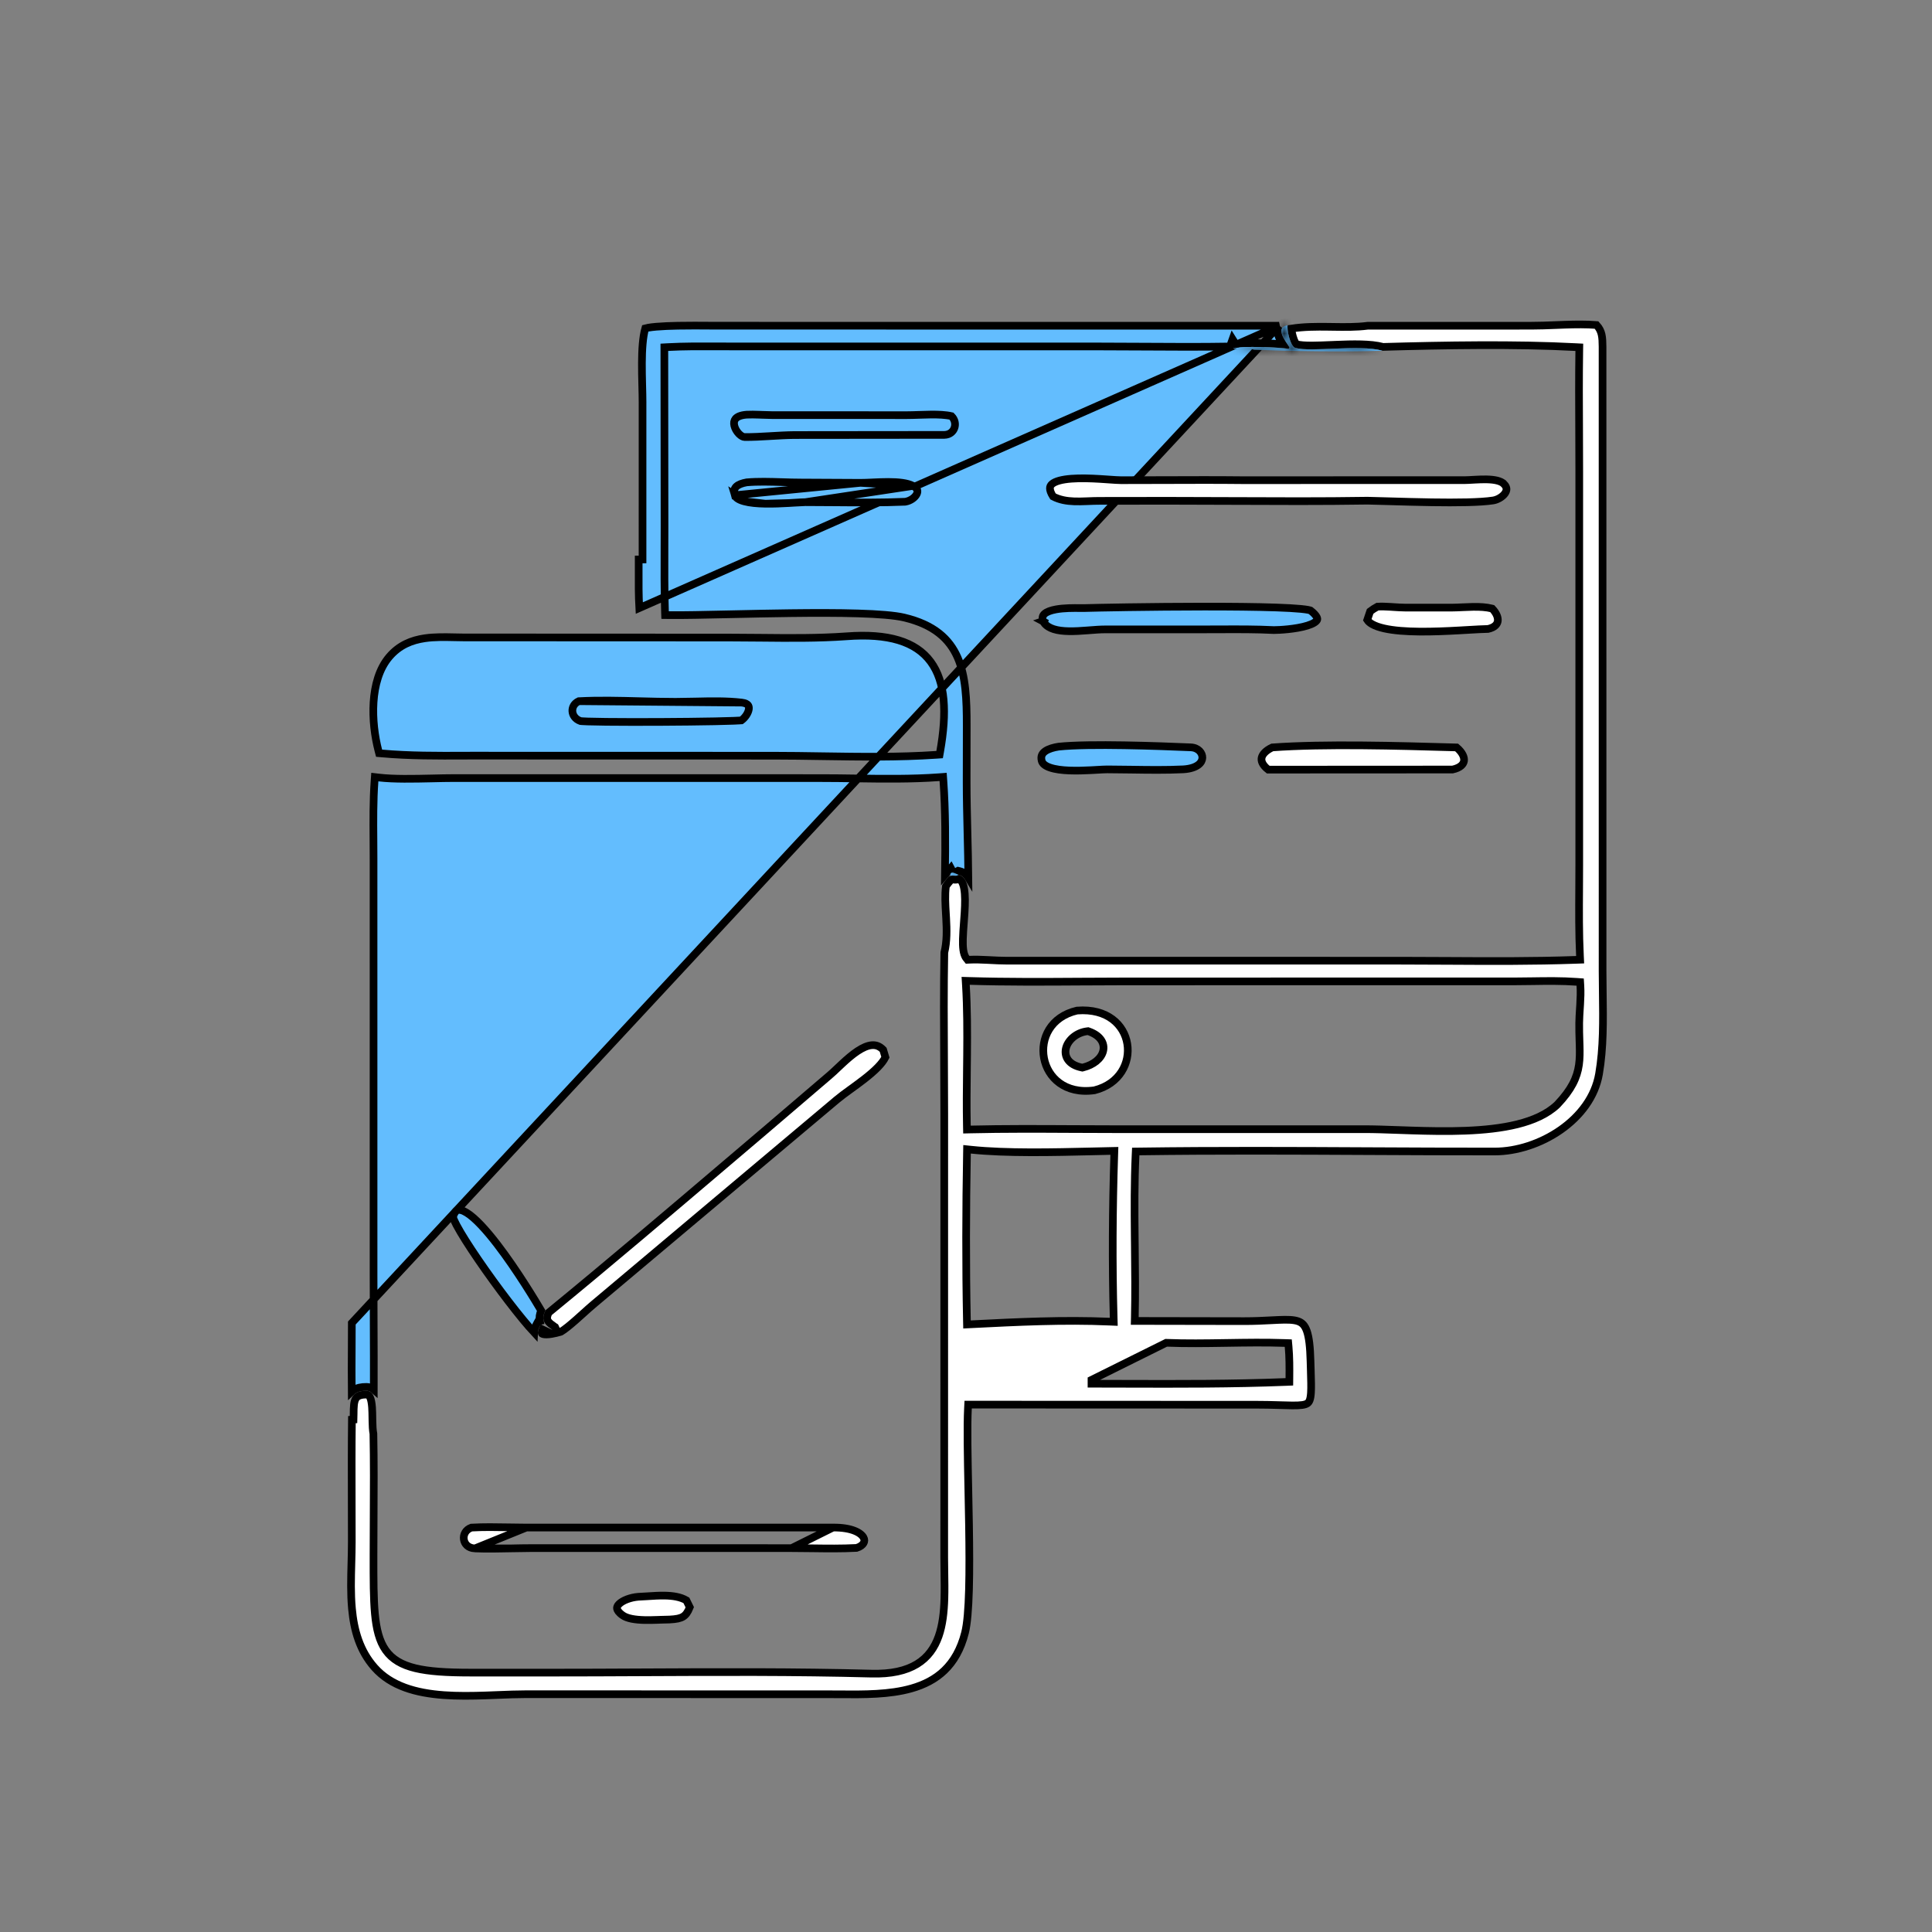
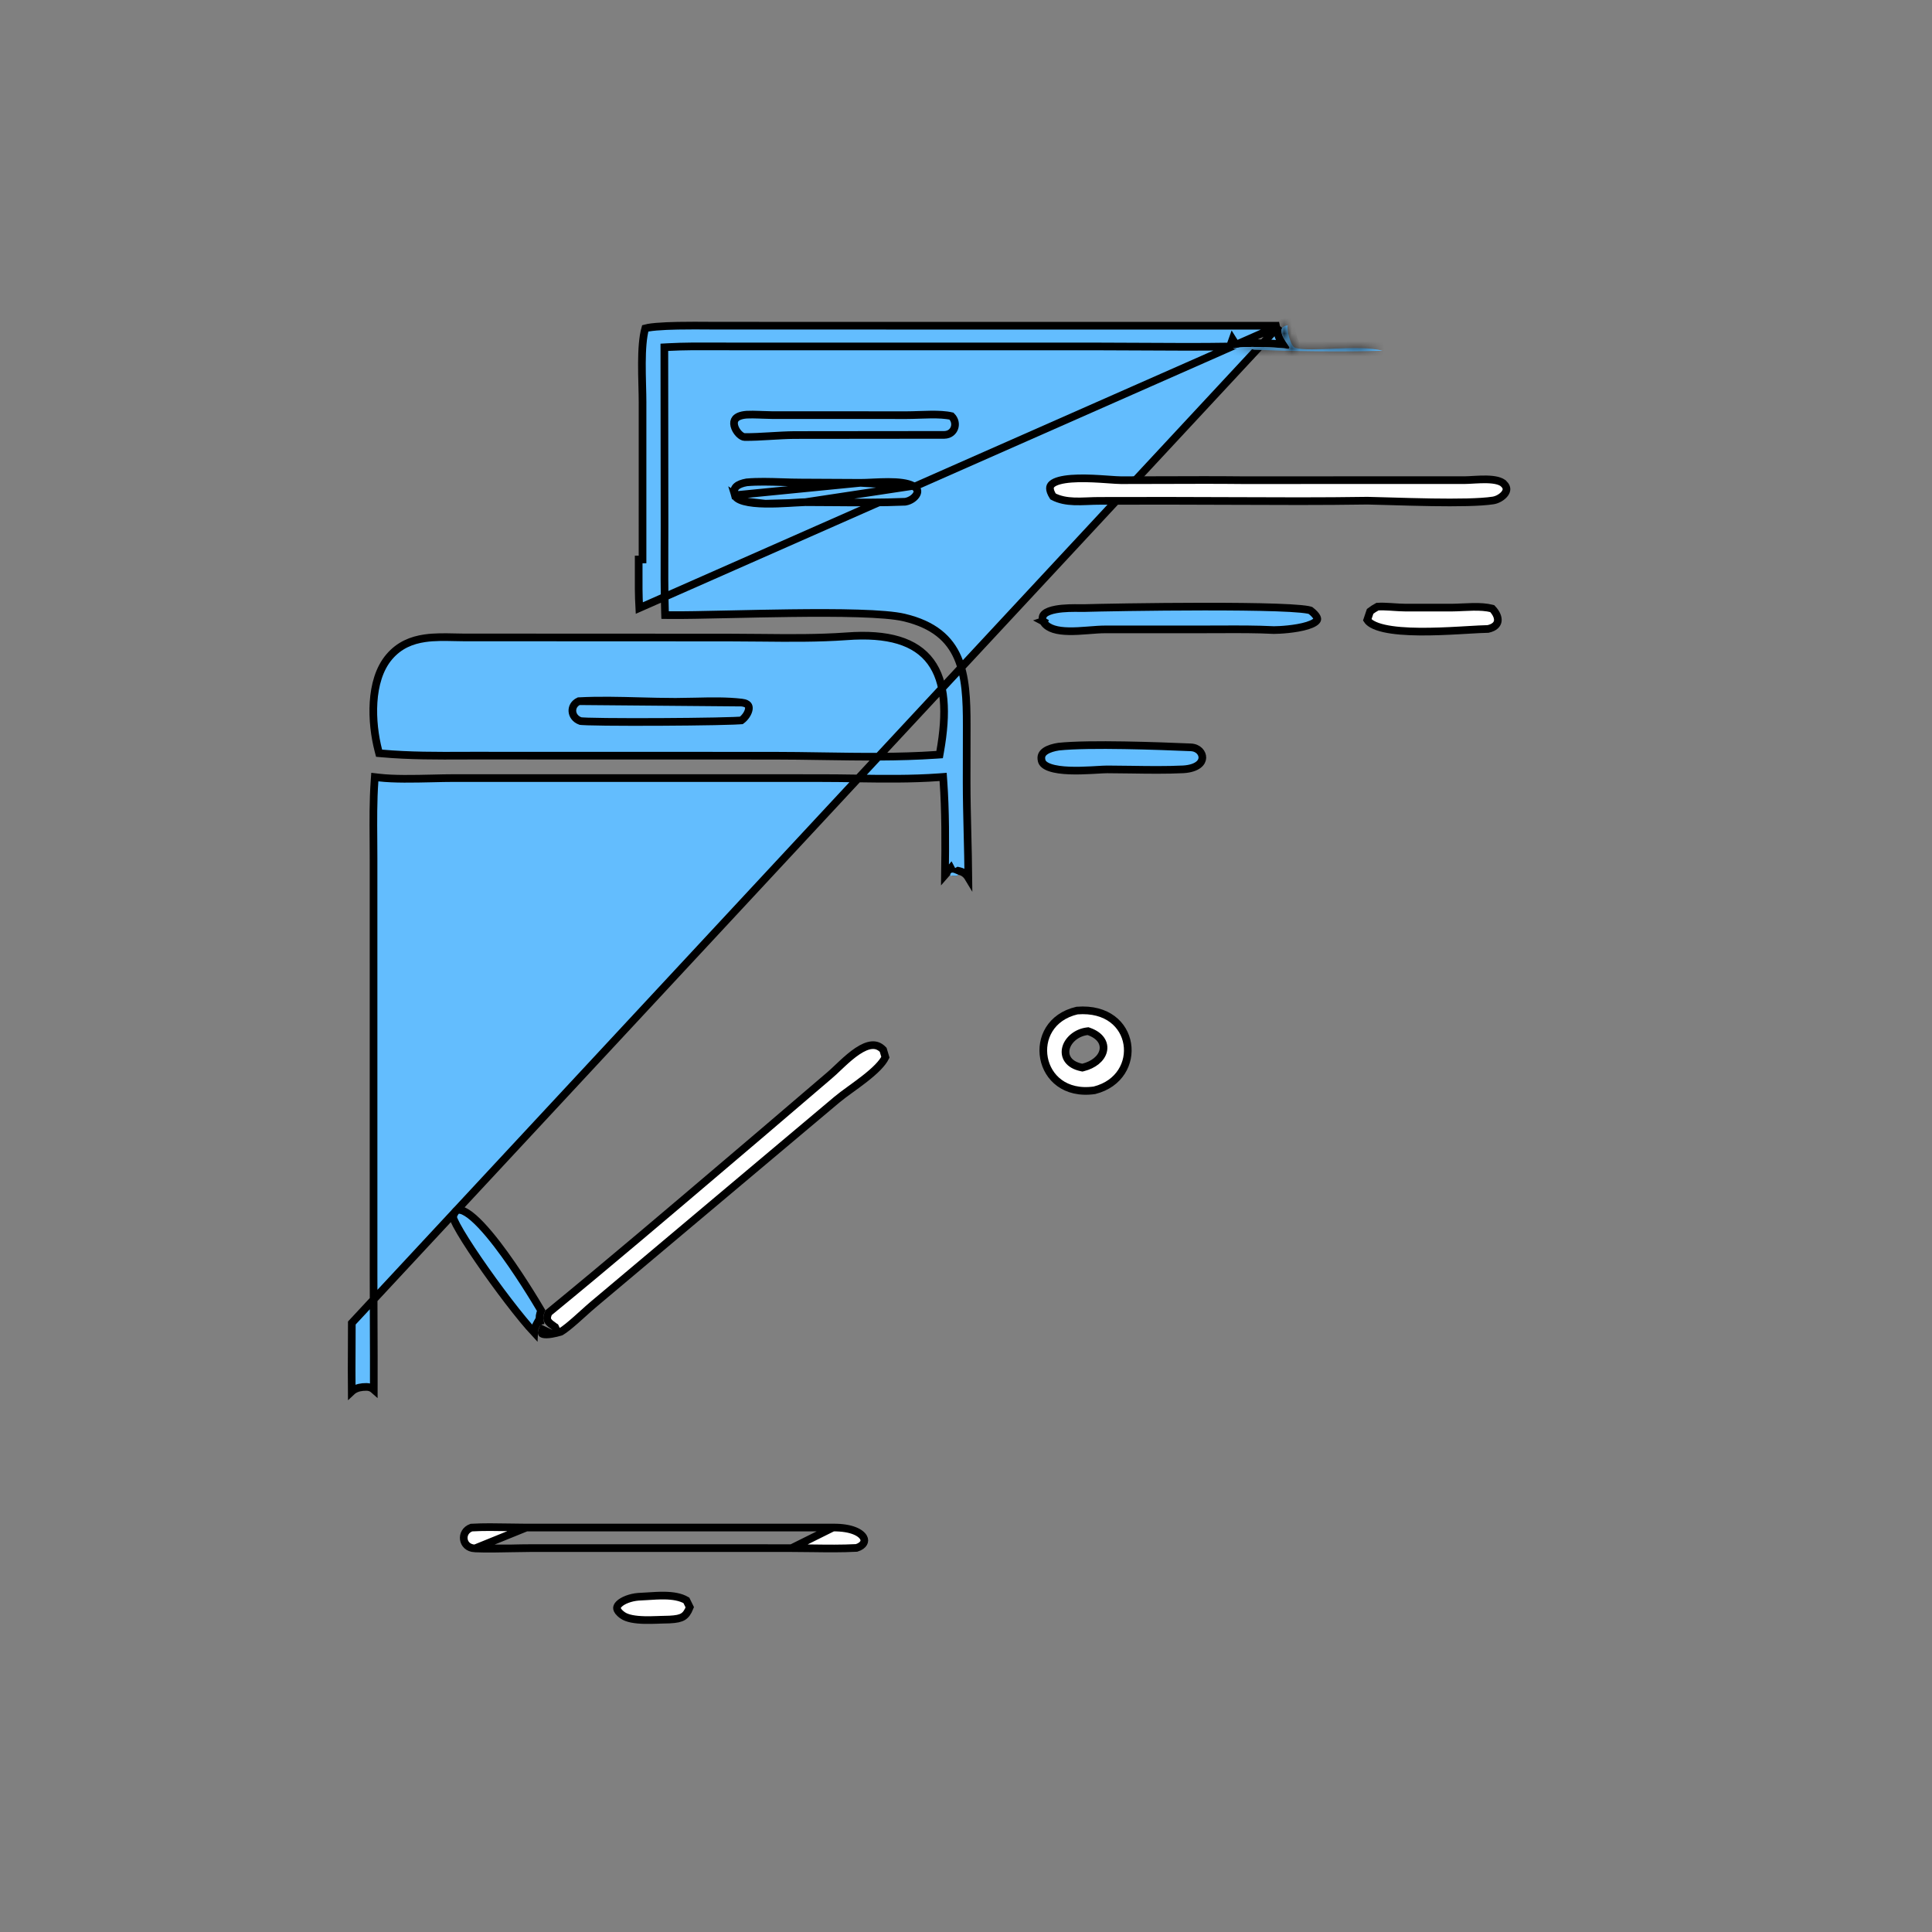
<svg xmlns="http://www.w3.org/2000/svg" width="252" height="252" viewBox="0 0 252 252" fill="none">
  <rect x="0" y="0" width="252" height="252" fill="#808080" stroke="none" />
  <path d="M166.836 42.488L93.351 42.483C93.35 42.483 93.35 42.483 93.35 42.483C93.121 42.483 92.808 42.48 92.433 42.477C91.398 42.469 89.896 42.457 88.413 42.486C87.405 42.505 86.418 42.544 85.607 42.614C85.201 42.649 84.846 42.691 84.558 42.742C84.395 42.77 84.264 42.8 84.162 42.828C83.838 43.973 83.737 45.614 83.728 47.348C83.723 48.264 83.743 49.19 83.765 50.06C83.768 50.171 83.77 50.281 83.773 50.39C83.792 51.133 83.81 51.829 83.81 52.425V52.425L83.809 72.973V72.973L83.309 72.973C83.31 73.436 83.308 73.901 83.306 74.366C83.298 76.015 83.291 77.668 83.385 79.313L166.836 42.488ZM166.836 42.488C166.797 42.542 166.763 42.601 166.734 42.665C166.55 43.067 166.64 43.505 166.76 43.839C166.889 44.196 167.106 44.573 167.321 44.904C166.534 44.835 165.446 44.78 164.388 44.761C163.616 44.746 162.847 44.751 162.203 44.784C161.882 44.801 161.586 44.825 161.335 44.859C161.281 44.866 161.228 44.873 161.176 44.882L160.77 44.238L160.427 45.196C156.609 45.261 152.783 45.237 148.955 45.213C147.007 45.201 145.06 45.189 143.112 45.189L95.156 45.186H95.156C94.569 45.186 93.978 45.184 93.387 45.181C91.31 45.172 89.212 45.162 87.127 45.274L86.653 45.3L86.654 45.774L86.678 68.627C86.678 68.627 86.678 68.627 86.678 68.627C86.678 69.535 86.675 70.444 86.672 71.355C86.662 74.147 86.651 76.952 86.736 79.749L86.751 80.228L87.229 80.234C89.007 80.257 91.904 80.194 95.24 80.122C97.695 80.068 100.388 80.01 103.047 79.977C106.193 79.938 109.299 79.933 111.932 80.014C114.581 80.094 116.708 80.26 117.922 80.547C121.844 81.474 123.846 83.35 124.902 85.755C125.981 88.211 126.099 91.27 126.095 94.627C126.095 94.628 126.095 94.628 126.095 94.628L126.084 101.941V101.941C126.083 104.09 126.139 106.391 126.196 108.745C126.242 110.643 126.289 112.574 126.308 114.487C126.057 114.07 125.692 113.748 125.161 113.625L124.971 113.581L124.801 113.677C124.708 113.73 124.658 113.742 124.638 113.746C124.621 113.749 124.604 113.75 124.559 113.743C124.547 113.741 124.533 113.738 124.516 113.735C124.458 113.725 124.375 113.71 124.272 113.707L124.022 113.235L123.545 113.806C123.476 113.889 123.399 113.977 123.317 114.07C123.298 114.093 123.278 114.115 123.258 114.138C123.316 109.951 123.332 105.738 123.051 101.837L123.015 101.337L122.516 101.374C118.911 101.638 115.229 101.586 111.553 101.534C110.069 101.513 108.586 101.492 107.11 101.492L59.227 101.487H59.226C58.351 101.488 57.386 101.51 56.39 101.533C53.971 101.587 51.367 101.647 49.41 101.417L48.89 101.356L48.853 101.878C48.672 104.435 48.691 107.023 48.711 109.578C48.717 110.369 48.723 111.157 48.723 111.94L48.726 166.438C48.726 168.542 48.734 170.645 48.743 172.747C48.754 175.584 48.765 178.42 48.756 181.254C48.721 181.223 48.684 181.194 48.645 181.166C48.406 180.992 48.122 180.903 47.807 180.901C47.125 180.895 46.575 181.018 46.148 181.291C46.048 181.355 45.958 181.425 45.877 181.501C45.856 179.592 45.867 177.68 45.878 175.765C45.884 174.7 45.89 173.633 45.89 172.565V172.565L166.836 42.488ZM49.357 97.903L49.446 98.244L49.797 98.275C53.432 98.596 57.017 98.58 60.627 98.564C60.906 98.563 61.185 98.562 61.464 98.561C61.465 98.561 61.465 98.561 61.465 98.561L100.837 98.57H100.837C102.935 98.571 105.053 98.603 107.181 98.636C112.172 98.713 117.213 98.79 122.168 98.451L122.558 98.424L122.626 98.04C123.53 92.953 123.332 88.948 121.397 86.321C119.437 83.66 115.836 82.585 110.409 82.997C106.685 83.263 102.918 83.224 99.145 83.185C97.784 83.171 96.423 83.157 95.063 83.157C95.062 83.157 95.062 83.157 95.062 83.157L60.46 83.142C60.459 83.142 60.459 83.142 60.458 83.142C60.087 83.139 59.706 83.131 59.32 83.123C58.027 83.095 56.672 83.065 55.395 83.253C53.705 83.501 52.084 84.135 50.774 85.67C49.442 87.23 48.865 89.408 48.725 91.598C48.584 93.798 48.88 96.075 49.357 97.903Z" fill="#63BDFE" stroke="black" />
  <mask id="path-2-inside-1_1559_10728" fill="white">
    <path d="M123.929 114.127C124.044 113.512 124.62 113.969 125.049 114.112C124.524 114.411 124.425 114.103 123.993 114.248L123.929 114.127Z" />
  </mask>
  <path d="M123.929 114.127C124.044 113.512 124.62 113.969 125.049 114.112C124.524 114.411 124.425 114.103 123.993 114.248L123.929 114.127Z" fill="#63BDFE" />
-   <path d="M123.929 114.127L122.946 113.943L122.882 114.286L123.045 114.595L123.929 114.127ZM125.049 114.112L125.543 114.981L127.493 113.872L125.365 113.163L125.049 114.112ZM123.993 114.248L123.109 114.716L123.507 115.467L124.312 115.196L123.993 114.248ZM124.912 114.311C124.911 114.314 124.9 114.374 124.85 114.458C124.795 114.549 124.702 114.652 124.566 114.726C124.434 114.796 124.313 114.813 124.236 114.814C124.164 114.815 124.121 114.803 124.119 114.803C124.115 114.802 124.127 114.805 124.161 114.819C124.195 114.832 124.235 114.85 124.292 114.876C124.381 114.918 124.56 115.003 124.733 115.061L125.365 113.163C125.323 113.149 125.269 113.124 125.126 113.059C125.02 113.01 124.827 112.921 124.623 112.868C124.436 112.819 124.031 112.742 123.618 112.965C123.167 113.207 123.003 113.637 122.946 113.943L124.912 114.311ZM124.554 113.243C124.499 113.274 124.505 113.262 124.554 113.253C124.61 113.244 124.651 113.251 124.633 113.248C124.626 113.247 124.617 113.246 124.599 113.243C124.585 113.24 124.56 113.236 124.534 113.232C124.481 113.224 124.405 113.213 124.314 113.209C124.117 113.199 123.905 113.223 123.674 113.301L124.312 115.196C124.252 115.216 124.114 115.193 124.339 115.227C124.465 115.245 124.657 115.265 124.892 115.225C125.121 115.185 125.336 115.099 125.543 114.981L124.554 113.243ZM124.877 113.78L124.813 113.659L123.045 114.595L123.109 114.716L124.877 113.78Z" fill="black" mask="url(#path-2-inside-1_1559_10728)" />
  <path d="M75.493 91.459C78.123 91.32 80.773 91.39 83.436 91.46C84.989 91.501 86.546 91.542 88.107 91.542L75.493 91.459ZM75.493 91.459C74.885 91.743 74.633 92.263 74.658 92.754C74.684 93.264 75.014 93.799 75.705 94.049C75.712 94.05 75.724 94.052 75.743 94.054C75.789 94.059 75.855 94.066 75.942 94.072C76.117 94.084 76.358 94.096 76.66 94.106C77.261 94.126 78.087 94.142 79.064 94.152C81.017 94.174 83.566 94.176 86.125 94.164C88.684 94.151 91.25 94.123 93.238 94.084C94.232 94.064 95.079 94.042 95.708 94.017C96.022 94.005 96.279 93.992 96.47 93.979C96.566 93.973 96.643 93.966 96.7 93.96C96.703 93.96 96.706 93.959 96.709 93.959C97.21 93.591 97.601 92.991 97.671 92.502C97.706 92.259 97.658 92.088 97.56 91.969C97.459 91.847 97.239 91.699 96.769 91.642L75.493 91.459ZM90.664 91.502C89.81 91.522 88.956 91.542 88.107 91.542L90.664 91.502ZM90.664 91.502C92.734 91.455 94.799 91.407 96.769 91.642L90.664 91.502ZM75.725 94.056L75.725 94.056L75.725 94.056Z" fill="#63BDFE" stroke="black" />
-   <path d="M45.877 196.182C45.868 192.509 45.858 188.839 45.901 185.171L46.113 185.156C46.122 184.913 46.124 184.671 46.125 184.44L46.125 184.392C46.127 184.176 46.128 183.972 46.134 183.774C46.147 183.345 46.184 182.993 46.275 182.711C46.361 182.443 46.49 182.26 46.687 182.133C46.895 182.001 47.232 181.896 47.799 181.901C47.922 181.902 48 181.934 48.059 181.976C48.123 182.023 48.194 182.104 48.261 182.244C48.403 182.537 48.486 182.985 48.528 183.558C48.56 183.997 48.567 184.467 48.573 184.944C48.575 185.08 48.577 185.217 48.58 185.354C48.591 185.934 48.612 186.526 48.705 187.012C48.777 190.659 48.757 194.311 48.737 197.967C48.728 199.599 48.72 201.232 48.719 202.866L48.719 203.003C48.717 206.054 48.716 208.523 48.901 210.496C49.089 212.494 49.473 214.06 50.303 215.238C51.148 216.436 52.405 217.165 54.184 217.595C55.949 218.021 58.273 218.165 61.313 218.166L71.682 218.168C75.653 218.169 79.627 218.15 83.6 218.131C93.628 218.083 103.655 218.035 113.659 218.299C116.245 218.367 118.175 217.924 119.601 217.056C121.037 216.183 121.909 214.91 122.432 213.427C122.95 211.955 123.129 210.265 123.182 208.523C123.216 207.4 123.198 206.225 123.18 205.06C123.17 204.428 123.16 203.8 123.159 203.184L123.164 145.355C123.165 143.04 123.152 140.725 123.139 138.412C123.113 133.688 123.087 128.969 123.172 124.255C123.535 122.781 123.491 121.242 123.411 119.779C123.4 119.588 123.389 119.399 123.378 119.212C123.304 117.941 123.234 116.741 123.376 115.614C123.547 115.332 123.772 115.073 124.022 114.785C124.03 114.776 124.038 114.767 124.046 114.758L124.152 114.722C124.215 114.701 124.225 114.703 124.325 114.719C124.348 114.722 124.377 114.727 124.412 114.732C124.511 114.747 124.645 114.76 124.807 114.732C124.899 114.716 124.99 114.689 125.084 114.651C125.383 114.793 125.62 115.162 125.755 115.907C125.907 116.744 125.887 117.849 125.814 119.037C125.789 119.457 125.756 119.89 125.724 120.32C125.667 121.074 125.612 121.818 125.595 122.468C125.581 122.985 125.591 123.471 125.647 123.886C125.701 124.286 125.808 124.695 126.046 124.992L126.206 125.191L126.461 125.179C127.212 125.142 127.992 125.171 128.794 125.211C128.931 125.218 129.069 125.225 129.208 125.232C129.872 125.267 130.549 125.302 131.212 125.303H131.213L182.716 125.308C184.729 125.309 186.747 125.32 188.768 125.332C194.373 125.364 199.999 125.395 205.598 125.197L206.104 125.179L206.08 124.673C205.94 121.74 205.958 118.794 205.977 115.84C205.983 114.822 205.989 113.804 205.989 112.784L205.99 61.522C205.99 59.766 205.982 58.01 205.974 56.256C205.957 52.762 205.94 49.272 205.99 45.782L205.997 45.301L205.517 45.276C197.697 44.858 188.235 45.024 180.396 45.249C178.776 44.811 176.397 44.877 174.25 44.965C174.05 44.974 173.852 44.982 173.656 44.99C172.763 45.028 171.917 45.064 171.167 45.068C170.252 45.071 169.547 45.025 169.106 44.899C169.101 44.895 169.091 44.886 169.078 44.872C169.04 44.831 168.991 44.763 168.936 44.663C168.826 44.463 168.721 44.187 168.635 43.883C168.549 43.583 168.488 43.274 168.456 43.017C168.45 42.96 168.444 42.908 168.441 42.859C170.068 42.608 171.697 42.604 173.316 42.626C173.49 42.628 173.663 42.631 173.837 42.634C175.384 42.657 176.929 42.681 178.392 42.489L199.726 42.484C200.759 42.484 201.824 42.442 202.883 42.4C203.298 42.384 203.713 42.367 204.124 42.353C205.53 42.306 206.914 42.288 208.242 42.392C208.973 43.182 209.016 43.963 209.029 45.223C209.029 45.224 209.029 45.225 209.029 45.226L209.033 126.684V126.685C209.034 127.627 209.047 128.573 209.06 129.521C209.109 133.082 209.158 136.659 208.57 140.079C208.059 143.054 206.129 145.581 203.564 147.374C200.999 149.168 197.842 150.195 194.962 150.197C189.509 150.201 184.05 150.175 178.589 150.149C168.597 150.1 158.597 150.052 148.611 150.19L148.14 150.196L148.118 150.667C147.957 154.192 147.973 157.725 148.009 161.246C148.014 161.705 148.019 162.164 148.024 162.622C148.057 165.686 148.091 168.739 148.022 171.786L148.01 172.297L148.521 172.298L162.288 172.321H162.288C163.635 172.322 164.801 172.262 165.787 172.21C166.133 172.192 166.458 172.175 166.76 172.163C167.953 172.113 168.756 172.134 169.329 172.34C169.84 172.525 170.204 172.871 170.467 173.638C170.743 174.444 170.888 175.667 170.937 177.531C170.949 177.967 170.961 178.37 170.973 178.744C171.011 180.014 171.04 180.945 170.996 181.646C170.94 182.565 170.765 182.883 170.531 183.044C170.397 183.136 170.193 183.212 169.862 183.26C169.531 183.308 169.109 183.323 168.562 183.319C168.138 183.316 167.655 183.301 167.098 183.284C166.937 183.279 166.769 183.274 166.594 183.269C165.821 183.247 164.927 183.226 163.897 183.225L126.756 183.211L126.281 183.211L126.257 183.686C126.136 186.068 126.218 190.069 126.307 194.389C126.338 195.903 126.37 197.457 126.394 198.994C126.441 201.963 126.459 204.876 126.39 207.345C126.321 209.829 126.164 211.815 125.874 212.96C125.317 215.16 124.374 216.739 123.185 217.883C121.995 219.029 120.531 219.762 118.898 220.228C116.027 221.046 112.712 221.022 109.546 220.999C109.076 220.995 108.61 220.992 108.149 220.991H108.149L68.561 220.984C67.421 220.984 66.185 221.034 64.913 221.084C64.405 221.105 63.891 221.125 63.375 221.143C61.557 221.205 59.695 221.233 57.893 221.102C54.278 220.84 51.006 219.941 48.848 217.498C46.92 215.316 46.169 212.663 45.908 209.816C45.729 207.866 45.783 205.876 45.836 203.901C45.861 202.965 45.886 202.032 45.886 201.108C45.886 199.466 45.882 197.823 45.877 196.182ZM126.502 127.951L125.955 127.935L125.988 128.48C126.167 131.509 126.169 134.561 126.141 137.627C126.135 138.244 126.128 138.861 126.121 139.48C126.094 141.929 126.066 144.386 126.114 146.831L126.124 147.333L126.626 147.321C130.976 147.22 135.332 147.242 139.694 147.264C141.492 147.273 143.291 147.283 145.091 147.283H145.091H177.983C179.276 147.283 180.772 147.336 182.393 147.394C182.949 147.413 183.518 147.434 184.1 147.453C186.371 147.526 188.807 147.577 191.18 147.483C193.551 147.39 195.877 147.152 197.927 146.641C199.973 146.131 201.785 145.34 203.088 144.113L203.098 144.103L203.108 144.094C204.979 142.127 205.708 140.572 205.948 138.902C206.066 138.084 206.064 137.255 206.039 136.372C206.033 136.164 206.026 135.953 206.019 135.738C205.996 135.03 205.971 134.276 205.983 133.43C205.992 132.818 206.031 132.212 206.07 131.593C206.082 131.405 206.094 131.216 206.106 131.025C206.154 130.214 206.188 129.381 206.136 128.536L206.109 128.1L205.674 128.068C203.733 127.924 201.755 127.953 199.814 127.982C199.085 127.993 198.362 128.004 197.648 128.005L147.066 128.011C145.051 128.011 143.035 128.023 141.02 128.036C136.173 128.066 131.329 128.097 126.502 127.951ZM126.678 149.965L126.136 149.908L126.126 150.453C125.995 157.691 125.971 165.001 126.119 172.242L126.13 172.757L126.644 172.731C132.687 172.425 138.716 172.127 144.738 172.388L145.274 172.411L145.259 171.875C145.066 164.821 145.112 157.699 145.337 150.643L145.354 150.116L144.827 150.127C144.073 150.142 143.285 150.161 142.471 150.18C137.359 150.3 131.263 150.444 126.678 149.965ZM152.129 175.148L152.112 175.147L142.369 179.983L142.369 180.483C142.369 180.483 142.369 180.483 142.369 180.483C143.855 180.485 145.342 180.489 146.829 180.493C153.779 180.513 160.744 180.532 167.701 180.257L168.176 180.238L168.181 179.763C168.194 178.398 168.2 177.019 168.074 175.628L168.034 175.189L167.594 175.174C165.059 175.084 162.519 175.125 159.993 175.166L159.838 175.168C157.256 175.21 154.688 175.249 152.129 175.148Z" fill="white" stroke="black" />
  <path d="M142.031 134.538L141.921 134.499L141.804 134.513C140.486 134.672 139.393 135.567 139.072 136.6C138.906 137.133 138.945 137.722 139.301 138.226C139.65 138.721 140.252 139.062 141.064 139.233L141.177 139.256L141.289 139.228C142.616 138.893 143.638 138.097 143.886 137.103C144.014 136.589 143.92 136.058 143.587 135.596C143.262 135.144 142.733 134.787 142.031 134.538ZM140.479 131.813C142.495 131.652 144.028 132.138 145.101 132.943C146.184 133.754 146.833 134.913 147.035 136.149C147.438 138.608 146.072 141.372 142.757 142.212C140.809 142.486 139.29 142.053 138.202 141.264C137.105 140.469 136.414 139.286 136.175 138.012C135.702 135.483 137.01 132.623 140.479 131.813Z" fill="white" stroke="black" />
  <mask id="path-7-inside-2_1559_10728" fill="white">
    <path d="M163.602 45.62C162.837 45.398 161.907 45.449 161.115 45.497L160.979 45.505L160.895 45.373L160.859 45.473C161.841 45.086 166.856 45.286 168.082 45.496L168.219 45.251L168.232 45.35C167.664 44.517 166.221 42.675 167.961 42.432C167.812 42.937 168.297 45.181 168.948 45.373C171.017 45.983 177.28 44.881 180.335 45.751C175.083 45.908 168.814 45.824 163.602 45.62Z" />
  </mask>
  <path d="M163.602 45.62C162.837 45.398 161.907 45.449 161.115 45.497L160.979 45.505L160.895 45.373L160.859 45.473C161.841 45.086 166.856 45.286 168.082 45.496L168.219 45.251L168.232 45.35C167.664 44.517 166.221 42.675 167.961 42.432C167.812 42.937 168.297 45.181 168.948 45.373C171.017 45.983 177.28 44.881 180.335 45.751C175.083 45.908 168.814 45.824 163.602 45.62Z" fill="#63BDFE" />
  <path d="M163.602 45.62L163.323 46.581L163.441 46.615L163.563 46.62L163.602 45.62ZM161.115 45.497L161.055 44.498L161.051 44.499L161.115 45.497ZM160.979 45.505L160.133 46.039L160.45 46.541L161.042 46.503L160.979 45.505ZM160.895 45.373L161.741 44.839L160.646 43.104L159.954 45.036L160.895 45.373ZM160.859 45.473L159.918 45.136L159.174 47.212L161.226 46.403L160.859 45.473ZM168.082 45.496L167.913 46.482L168.611 46.602L168.956 45.983L168.082 45.496ZM168.219 45.251L169.211 45.121L168.818 42.124L167.346 44.764L168.219 45.251ZM168.232 45.35L167.406 45.913L169.224 45.22L168.232 45.35ZM167.961 42.432L168.92 42.716L169.36 41.227L167.823 41.442L167.961 42.432ZM168.948 45.373L168.665 46.333L168.665 46.333L168.948 45.373ZM180.335 45.751L180.365 46.751L180.609 44.789L180.335 45.751ZM163.881 44.66C162.919 44.38 161.808 44.454 161.055 44.498L161.174 46.495C162.007 46.445 162.754 46.415 163.323 46.581L163.881 44.66ZM161.051 44.499L160.915 44.507L161.042 46.503L161.178 46.495L161.051 44.499ZM161.824 44.972L161.741 44.839L160.049 45.907L160.133 46.039L161.824 44.972ZM159.954 45.036L159.918 45.136L161.801 45.81L161.837 45.71L159.954 45.036ZM161.226 46.403C161.219 46.406 161.24 46.398 161.301 46.385C161.358 46.372 161.435 46.359 161.534 46.346C161.731 46.319 161.983 46.298 162.281 46.282C162.877 46.252 163.609 46.247 164.361 46.261C165.888 46.288 167.382 46.391 167.913 46.482L168.251 44.511C167.557 44.392 165.93 44.289 164.397 44.261C163.62 44.247 162.837 44.251 162.178 44.285C161.849 44.302 161.539 44.327 161.269 44.363C161.018 44.397 160.733 44.448 160.493 44.543L161.226 46.403ZM168.956 45.983L169.093 45.738L167.346 44.764L167.209 45.009L168.956 45.983ZM167.228 45.38L167.241 45.48L169.224 45.22L169.211 45.121L167.228 45.38ZM169.058 44.786C168.893 44.544 168.726 44.317 168.548 44.037C168.372 43.764 168.241 43.522 168.172 43.331C168.091 43.106 168.165 43.144 168.099 43.289C167.999 43.508 167.835 43.459 168.099 43.423L167.823 41.442C167.217 41.526 166.581 41.799 166.28 42.457C166.013 43.042 166.157 43.639 166.29 44.009C166.56 44.759 167.176 45.577 167.406 45.913L169.058 44.786ZM167.002 42.148C166.942 42.35 166.934 42.555 166.934 42.698C166.934 42.858 166.947 43.029 166.968 43.199C167.009 43.538 167.087 43.922 167.192 44.293C167.296 44.658 167.438 45.05 167.621 45.385C167.713 45.553 167.831 45.734 167.981 45.894C168.126 46.05 168.351 46.24 168.665 46.333L169.231 44.414C169.309 44.437 169.364 44.469 169.396 44.491C169.428 44.513 169.443 44.53 169.444 44.531C169.445 44.532 169.439 44.525 169.425 44.506C169.412 44.486 169.395 44.459 169.375 44.422C169.289 44.267 169.197 44.03 169.116 43.747C169.038 43.469 168.981 43.186 168.953 42.956C168.939 42.842 168.934 42.753 168.934 42.693C168.934 42.616 168.942 42.64 168.92 42.716L167.002 42.148ZM168.665 46.333C169.338 46.531 170.252 46.571 171.174 46.567C172.124 46.563 173.225 46.509 174.312 46.464C176.57 46.371 178.721 46.331 180.062 46.713L180.609 44.789C178.894 44.301 176.386 44.377 174.23 44.466C173.112 44.511 172.068 44.564 171.166 44.567C170.237 44.571 169.592 44.521 169.231 44.414L168.665 46.333ZM180.305 44.752C175.082 44.908 168.837 44.824 163.641 44.621L163.563 46.62C168.791 46.823 175.084 46.909 180.365 46.751L180.305 44.752Z" fill="black" mask="url(#path-7-inside-2_1559_10728)" />
  <path d="M183.268 79.251V79.251L183.271 79.251L189.311 79.254L189.315 79.254C189.778 79.251 190.253 79.23 190.724 79.207L190.791 79.204C191.243 79.183 191.69 79.162 192.135 79.155C193.024 79.141 193.868 79.184 194.635 79.381C195.234 80.005 195.427 80.605 195.358 81.028C195.294 81.418 194.973 81.84 194.097 82.038C193.443 82.048 192.523 82.102 191.462 82.163C191.089 82.185 190.698 82.208 190.295 82.23C188.706 82.318 186.909 82.399 185.182 82.384C183.45 82.369 181.815 82.258 180.542 81.971C179.905 81.827 179.382 81.644 178.989 81.422C178.674 81.245 178.464 81.055 178.335 80.857C178.421 80.586 178.515 80.317 178.611 80.042C178.646 79.942 178.682 79.84 178.717 79.738C179.014 79.506 179.321 79.317 179.67 79.126C180.209 79.094 180.774 79.118 181.363 79.154C181.492 79.162 181.623 79.171 181.754 79.18C182.253 79.213 182.767 79.247 183.268 79.251Z" fill="white" stroke="black" />
  <path d="M155.324 97.48L155.324 97.48C156.313 97.522 156.853 98.229 156.83 98.841C156.819 99.143 156.676 99.474 156.308 99.756C155.932 100.044 155.306 100.29 154.337 100.349C152.089 100.457 149.822 100.423 147.546 100.389C146.509 100.374 145.472 100.358 144.433 100.356C144.115 100.356 143.641 100.383 143.091 100.415C142.852 100.429 142.598 100.444 142.337 100.457C141.458 100.503 140.457 100.538 139.496 100.501C138.529 100.464 137.639 100.353 136.969 100.124C136.287 99.891 135.961 99.583 135.873 99.233L135.873 99.233C135.79 98.903 135.82 98.664 135.897 98.484C135.975 98.298 136.121 98.129 136.339 97.977C136.787 97.665 137.454 97.483 138.091 97.387C142.101 96.965 151.213 97.303 155.324 97.48Z" fill="#63BDFE" stroke="black" />
  <path d="M112.221 62.978L112.219 62.978L104.506 62.939C104.505 62.939 104.505 62.939 104.504 62.939C103.684 62.939 102.85 62.913 102.018 62.886C100.443 62.837 98.871 62.787 97.396 62.915C96.794 63.022 96.321 63.201 96.047 63.458C95.918 63.579 95.834 63.716 95.796 63.881C95.756 64.05 95.756 64.281 95.848 64.597L112.221 62.978ZM112.221 62.978C112.674 62.979 113.21 62.954 113.774 62.928C113.82 62.926 113.867 62.923 113.915 62.921C114.536 62.893 115.192 62.864 115.841 62.864C117.166 62.864 118.351 62.983 119.093 63.376L119.093 63.376M112.221 62.978L119.093 63.376M119.093 63.376C119.449 63.565 119.588 63.764 119.638 63.915C119.688 64.066 119.674 64.25 119.566 64.46C119.343 64.896 118.768 65.329 118.077 65.445C115.026 65.575 111.962 65.549 108.891 65.522C107.611 65.511 106.331 65.5 105.049 65.5H105.049M119.093 63.376L105.049 65.5M105.049 65.5C104.727 65.5 104.215 65.533 103.611 65.571M105.049 65.5L103.611 65.571M103.611 65.571C103.378 65.585 103.132 65.601 102.878 65.616M103.611 65.571L102.878 65.616M102.878 65.616C101.944 65.67 100.863 65.719 99.82 65.7M102.878 65.616L99.82 65.7M99.82 65.7C98.77 65.681 97.79 65.593 97.047 65.388M99.82 65.7L97.047 65.388M97.047 65.388C96.269 65.173 95.931 64.881 95.848 64.597L97.047 65.388Z" fill="#63BDFE" stroke="black" />
-   <path d="M164.562 98.842C164.655 98.398 165.087 97.892 165.953 97.489C172.779 96.997 182.42 97.275 189.493 97.478C189.662 97.483 189.829 97.488 189.994 97.493C190.782 98.16 191.022 98.805 190.956 99.246C190.894 99.665 190.509 100.148 189.461 100.374L165.419 100.387C164.633 99.778 164.481 99.235 164.562 98.842Z" fill="white" stroke="black" />
  <path d="M100.707 54.145V54.145L100.71 54.145L118.299 54.151H118.299C118.755 54.151 119.262 54.134 119.782 54.116L119.848 54.114C120.351 54.096 120.867 54.079 121.38 54.073C122.404 54.063 123.365 54.103 124.11 54.278C124.568 54.741 124.657 55.328 124.496 55.804C124.326 56.303 123.875 56.705 123.188 56.725L103.612 56.745L103.608 56.745C102.588 56.755 101.568 56.815 100.563 56.875C100.486 56.88 100.409 56.885 100.332 56.889C99.248 56.953 98.18 57.012 97.117 57.004H97.117C96.948 57.003 96.67 56.88 96.376 56.577C96.094 56.286 95.87 55.9 95.782 55.526C95.695 55.157 95.748 54.852 95.932 54.628C96.123 54.397 96.539 54.149 97.398 54.087C97.925 54.062 98.465 54.074 99.02 54.094C99.15 54.099 99.281 54.104 99.413 54.109C99.841 54.126 100.277 54.143 100.707 54.145Z" fill="#63BDFE" stroke="black" />
  <path d="M141.363 79.315L141.363 79.315L141.374 79.315C142.958 79.265 150.111 79.127 157.023 79.121C160.479 79.118 163.869 79.149 166.47 79.239C167.771 79.284 168.867 79.344 169.672 79.422C170.076 79.461 170.396 79.504 170.629 79.548C170.745 79.571 170.831 79.592 170.889 79.611C170.915 79.619 170.93 79.626 170.937 79.629C171.385 79.978 171.626 80.26 171.739 80.47C171.846 80.668 171.83 80.778 171.802 80.847C171.765 80.941 171.663 81.07 171.43 81.215C171.203 81.357 170.894 81.488 170.522 81.604C169.025 82.069 166.861 82.184 166.157 82.183C163.87 82.069 161.571 82.078 159.292 82.087C158.659 82.09 158.028 82.092 157.398 82.092H157.398L144.111 82.096L144.111 82.096C143.514 82.096 142.822 82.15 142.115 82.205C142.025 82.212 141.935 82.219 141.845 82.226C141.034 82.288 140.204 82.344 139.417 82.33C137.896 82.303 136.748 82.012 136.173 81.228L136.202 81.125L136.016 81.027L136.049 81.016C135.966 80.753 135.97 80.565 136.006 80.429C136.042 80.295 136.121 80.171 136.257 80.053C136.548 79.799 137.058 79.609 137.725 79.487C138.792 79.292 140.027 79.304 140.85 79.312C141.047 79.314 141.221 79.316 141.363 79.315ZM170.921 79.616L170.921 79.616L170.921 79.616Z" fill="#63BDFE" stroke="black" />
  <path d="M162.133 62.633V62.633L162.138 62.633L191.104 62.625L191.108 62.625C191.396 62.623 191.746 62.603 192.115 62.581C192.212 62.576 192.311 62.57 192.409 62.565C192.893 62.538 193.407 62.516 193.907 62.527C194.409 62.538 194.879 62.582 195.278 62.681C195.68 62.782 195.971 62.928 196.155 63.114L196.156 63.114C196.415 63.375 196.492 63.602 196.498 63.781C196.504 63.968 196.434 64.174 196.274 64.389C195.943 64.833 195.315 65.189 194.765 65.276C193.1 65.538 189.965 65.567 186.732 65.517C184.791 65.487 182.863 65.431 181.216 65.382C180.113 65.35 179.137 65.321 178.369 65.307L178.36 65.306L178.351 65.307C172.455 65.398 166.555 65.372 160.651 65.346C157.867 65.334 155.081 65.321 152.296 65.321L152.295 65.321L143.367 65.332L143.367 65.332C142.9 65.332 142.432 65.35 141.975 65.368C141.886 65.372 141.797 65.375 141.709 65.378C141.164 65.399 140.637 65.413 140.12 65.395C139.13 65.36 138.208 65.204 137.349 64.754C137.053 64.284 136.953 63.941 136.95 63.703C136.947 63.474 137.031 63.298 137.214 63.138C137.414 62.962 137.735 62.806 138.184 62.684C138.627 62.564 139.159 62.485 139.745 62.44C140.919 62.35 142.258 62.396 143.446 62.467C143.875 62.492 144.292 62.522 144.673 62.549C145.321 62.594 145.866 62.633 146.202 62.633C148.073 62.634 149.943 62.628 151.812 62.621C155.255 62.609 158.694 62.596 162.133 62.633Z" fill="white" stroke="black" />
  <path d="M81.221 210.7L81.221 210.7C80.679 210.319 80.514 210.014 80.481 209.824C80.452 209.657 80.507 209.462 80.736 209.231C81.218 208.745 82.247 208.352 83.274 208.273C83.676 208.259 84.084 208.232 84.497 208.204C85.208 208.157 85.936 208.109 86.677 208.12C87.778 208.138 88.768 208.294 89.528 208.742L89.971 209.646C89.707 210.315 89.434 210.656 89.109 210.86C88.736 211.093 88.215 211.199 87.336 211.243C86.985 211.243 86.573 211.258 86.139 211.275C86.03 211.279 85.919 211.283 85.807 211.287C85.241 211.308 84.642 211.324 84.055 211.31C83.467 211.295 82.903 211.249 82.407 211.15C81.907 211.05 81.506 210.901 81.221 210.7Z" fill="white" stroke="black" />
  <path d="M64.848 162.3C67.445 165.677 69.939 169.847 70.586 170.941C70.393 171.409 70.309 171.859 70.408 172.297L70.201 172.335L70.085 172.539C69.838 172.978 69.673 173.406 69.659 173.792C69.234 173.336 68.733 172.756 68.182 172.088C67.014 170.671 65.637 168.87 64.308 167.037C62.979 165.203 61.702 163.344 60.733 161.808C60.249 161.04 59.845 160.358 59.551 159.805C59.293 159.318 59.141 158.969 59.079 158.757C59.268 158.101 59.52 157.897 59.705 157.839C59.93 157.768 60.306 157.826 60.878 158.182C62.001 158.882 63.416 160.438 64.848 162.3Z" fill="#63BDFE" stroke="black" />
  <path d="M68.657 199.246H68.657C67.876 199.245 67.096 199.231 66.319 199.217C64.693 199.189 63.078 199.16 61.487 199.251C60.718 199.531 60.423 200.183 60.499 200.77C60.575 201.363 61.037 201.93 61.946 201.969L68.657 199.246ZM68.657 199.246L108.649 199.245L108.653 199.245M68.657 199.246L108.653 199.245M108.653 199.245C111.145 199.222 112.303 199.952 112.628 200.534C112.779 200.803 112.768 201.055 112.642 201.276C112.512 201.504 112.224 201.751 111.725 201.903C109.799 202.005 107.855 201.979 105.9 201.953C105.019 201.941 104.137 201.929 103.252 201.929H103.252M108.653 199.245L103.252 201.929M103.252 201.929L69.447 201.924H69.447M103.252 201.929L69.447 201.924M69.447 201.924C68.504 201.924 67.565 201.944 66.63 201.965M69.447 201.924L66.63 201.965M66.63 201.965C65.056 201.999 63.494 202.034 61.946 201.969L66.63 201.965Z" fill="white" stroke="black" />
  <path d="M70.677 173.935C70.676 173.934 70.6 173.813 70.769 173.406C70.943 173.487 71.144 173.587 71.329 173.679L71.33 173.679L71.36 173.694C71.537 173.782 71.725 173.876 71.822 173.912C71.838 173.918 71.864 173.928 71.894 173.936C71.909 173.939 71.934 173.946 71.966 173.95C71.988 173.952 72.06 173.961 72.149 173.94C72.248 173.917 72.461 173.825 72.522 173.568C72.568 173.377 72.487 173.233 72.472 173.205L72.471 173.205C72.429 173.129 72.374 173.079 72.364 173.07L72.363 173.069C72.306 173.017 72.214 172.954 72.125 172.894C71.653 172.579 71.462 172.338 71.397 172.128C71.339 171.94 71.35 171.673 71.552 171.224C79.455 164.747 87.239 158.127 95.019 151.511C96.54 150.217 98.06 148.924 99.582 147.632L99.583 147.631L108.234 140.235C108.234 140.235 108.235 140.235 108.235 140.235C108.539 139.978 108.897 139.638 109.278 139.277C109.477 139.089 109.682 138.894 109.889 138.703C110.509 138.129 111.172 137.551 111.843 137.105C112.52 136.655 113.158 136.371 113.727 136.328C114.235 136.289 114.726 136.437 115.195 136.929L115.487 137.902C115.286 138.305 114.954 138.738 114.515 139.191C114.023 139.7 113.421 140.211 112.779 140.713C112.195 141.169 111.588 141.611 111.008 142.032C110.95 142.074 110.892 142.116 110.835 142.157C110.209 142.612 109.617 143.047 109.152 143.438L77.411 170.131C77.41 170.131 77.41 170.132 77.41 170.132C77.049 170.432 76.582 170.853 76.088 171.299C75.794 171.564 75.491 171.838 75.194 172.101C74.398 172.804 73.653 173.423 73.153 173.71C73.151 173.711 73.148 173.712 73.146 173.712C73.121 173.719 73.088 173.728 73.051 173.739C73.034 173.743 73.016 173.748 72.998 173.753C72.879 173.787 72.716 173.831 72.528 173.876C72.145 173.967 71.685 174.054 71.29 174.06C71.092 174.063 70.935 174.046 70.823 174.013C70.712 173.98 70.682 173.943 70.677 173.935Z" fill="white" stroke="black" />
</svg>